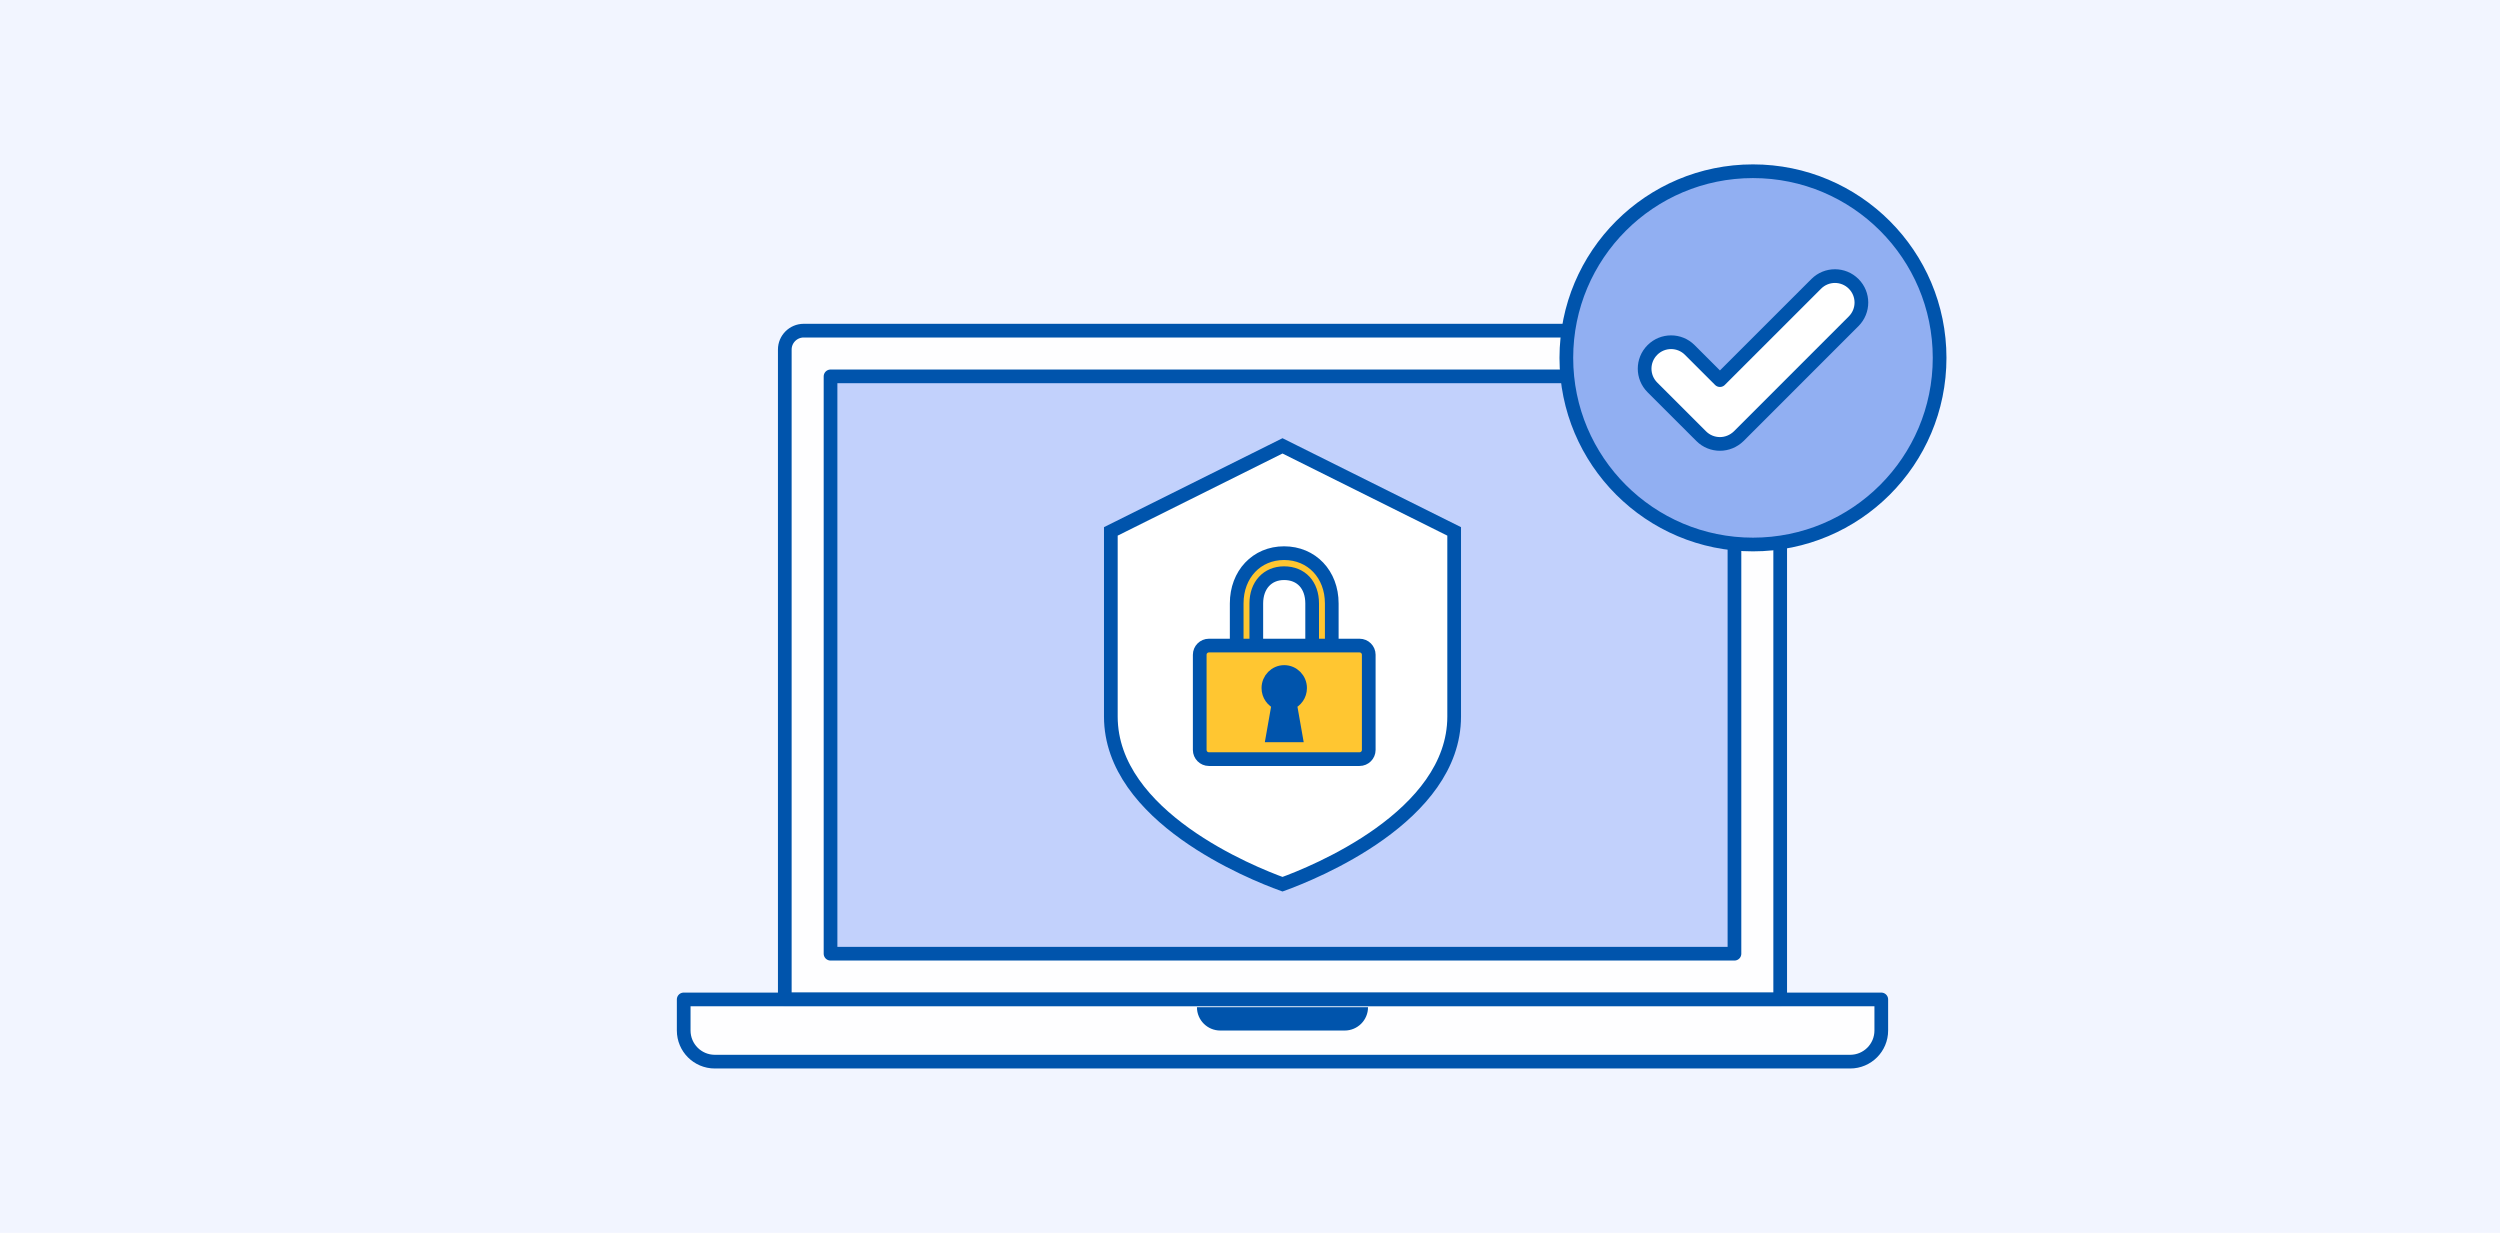
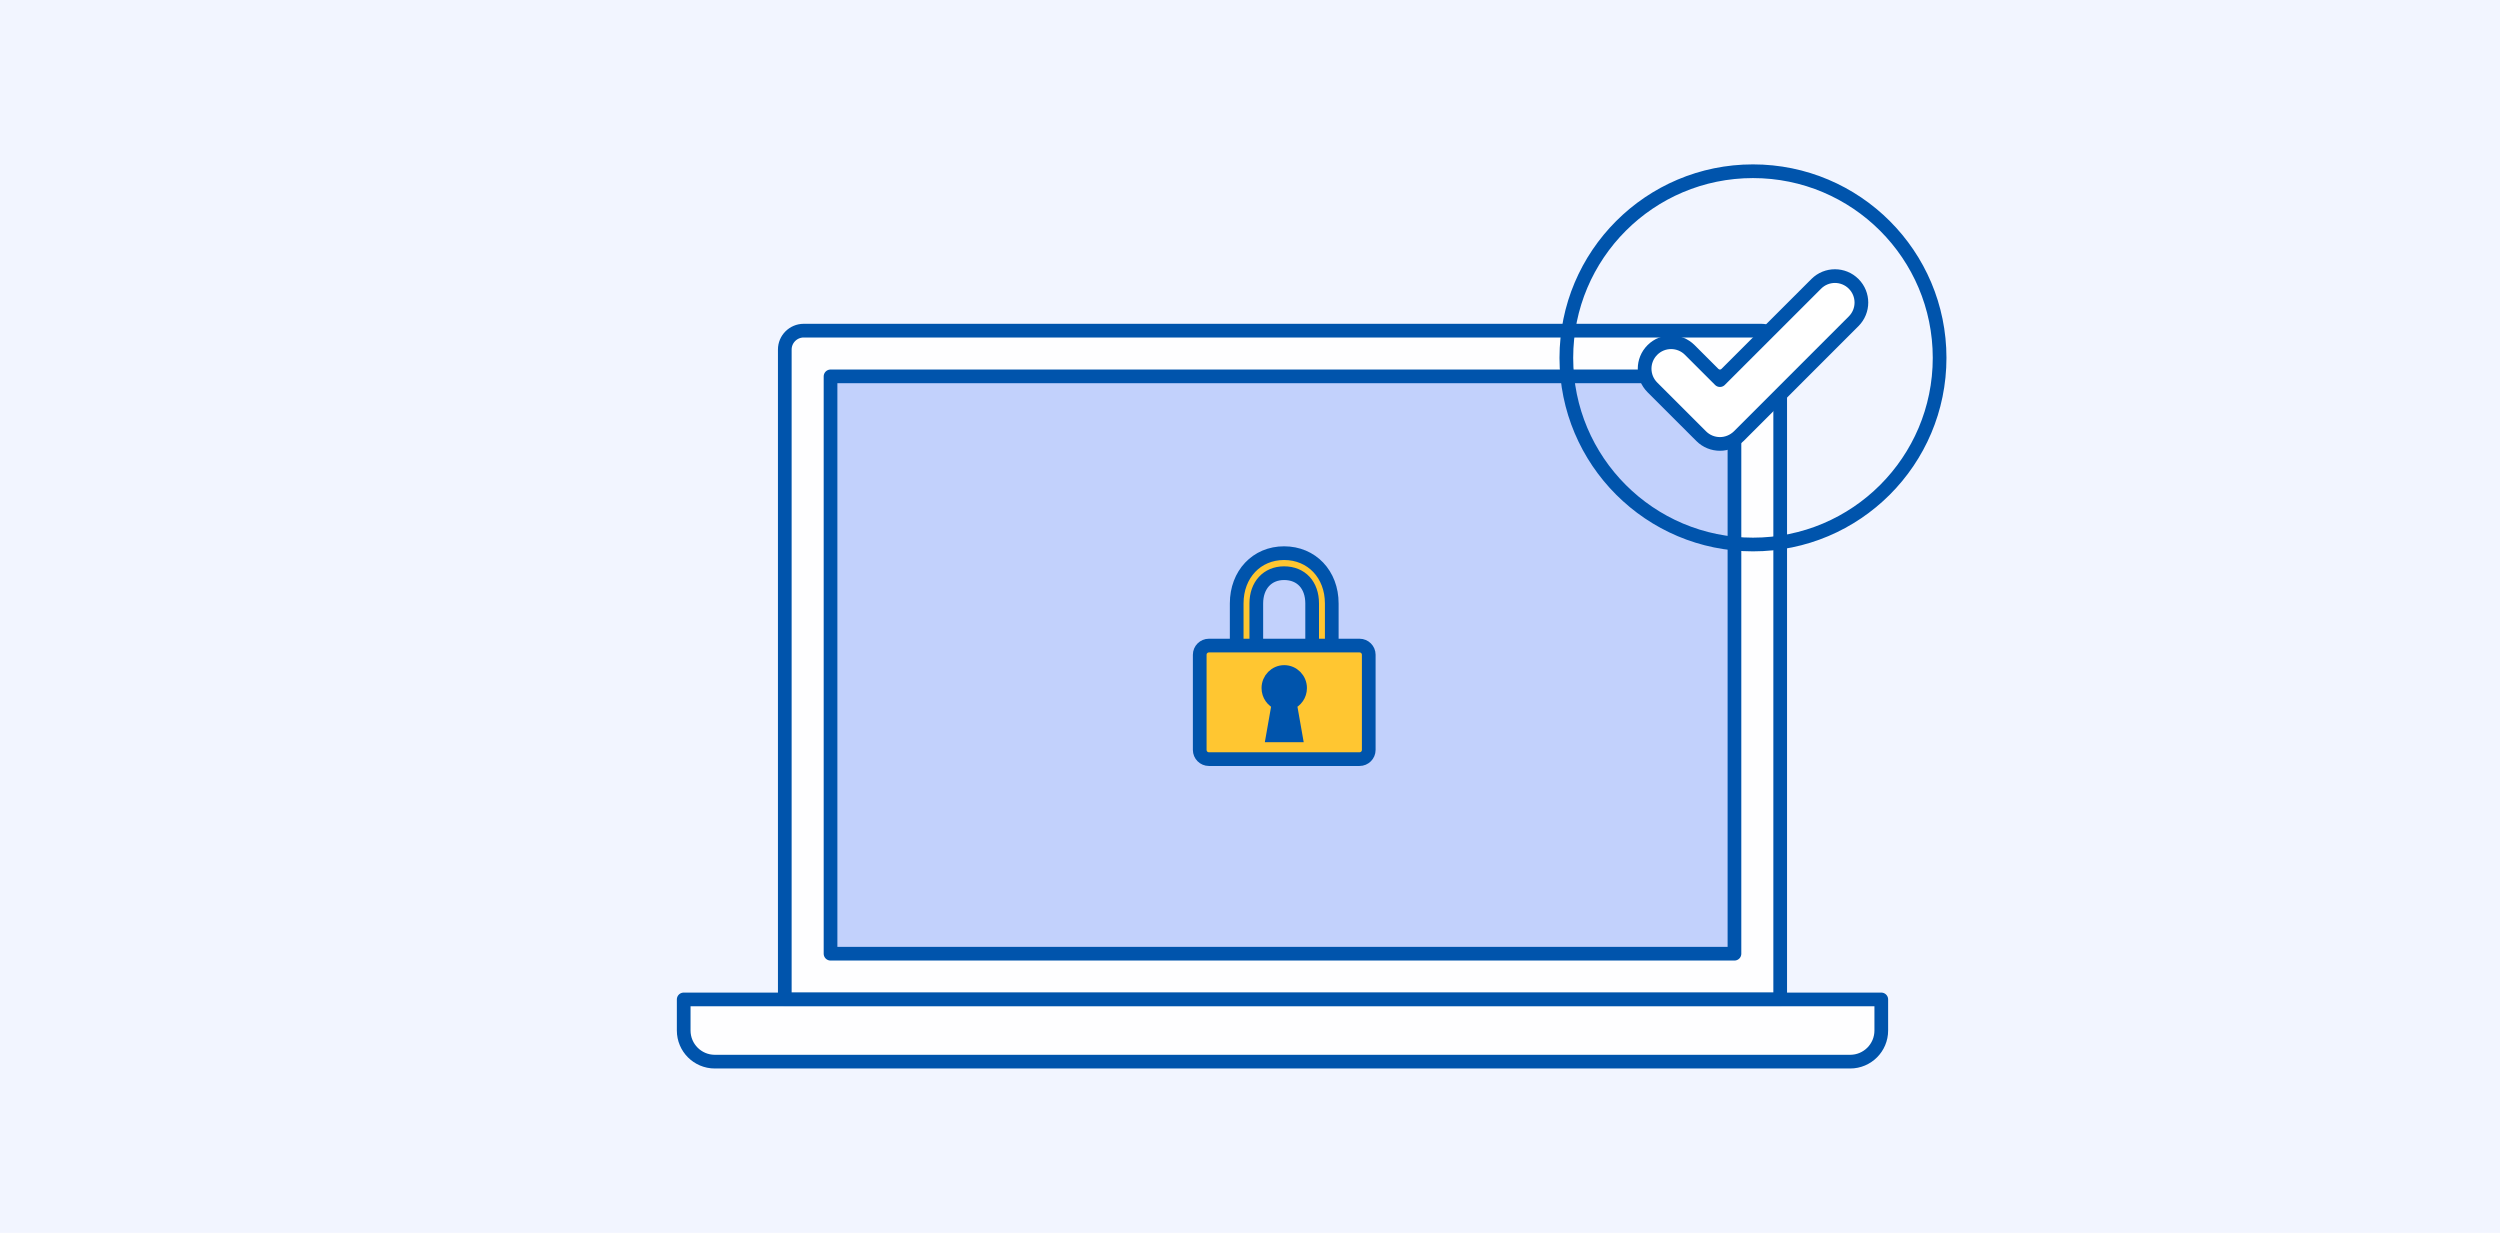
<svg xmlns="http://www.w3.org/2000/svg" width="365" height="180" viewBox="0 0 365 180" fill="none">
  <rect width="365" height="180" fill="#F2F5FF" />
  <path d="M259.908 145.917H114.58V51.033C114.58 49.512 115.819 48.275 117.343 48.275H257.145C258.668 48.275 259.908 49.512 259.908 51.033V145.917Z" fill="white" fill-opacity="0.9" stroke="#0054AC" stroke-width="2" stroke-miterlimit="10" stroke-linejoin="round" />
  <path d="M253.231 54.952V139.24H121.258V54.952H253.231Z" fill="#C2D1FC" stroke="#0054AC" stroke-width="2" stroke-linejoin="round" />
  <path d="M99.82 145.917H274.667V150.458C274.667 152.967 272.634 155 270.126 155H104.362C101.854 155 99.82 152.967 99.82 150.458V145.917Z" fill="white" fill-opacity="0.9" stroke="#0054AC" stroke-width="2" stroke-linejoin="round" />
-   <path d="M174.754 147.052H199.732C199.732 148.933 198.207 150.458 196.326 150.458H178.16C176.279 150.458 174.754 148.933 174.754 147.052Z" fill="#0054AC" />
-   <path d="M187.245 65.096L162.182 77.583C162.182 77.583 162.182 97.048 162.182 104.617C162.182 119.24 182.78 127.481 187.245 129.096C191.709 127.481 212.308 119.24 212.308 104.617C212.308 97.048 212.308 77.583 212.308 77.583L187.245 65.096Z" fill="white" stroke="#0054AC" stroke-width="2" stroke-miterlimit="10" />
  <path d="M193.006 96.954C192.215 96.954 191.574 96.298 191.574 95.492V88.102C191.574 85.418 189.966 83.684 187.474 83.684C185.048 83.684 183.42 85.462 183.42 88.102V95.492C183.42 96.298 182.779 96.954 181.989 96.954C181.198 96.954 180.557 96.298 180.557 95.492V88.102C180.557 83.848 183.467 80.761 187.474 80.761C191.511 80.761 194.438 83.848 194.438 88.102V95.492C194.438 96.298 193.796 96.954 193.006 96.954Z" fill="#FFC631" stroke="#0054AC" stroke-width="2" stroke-miterlimit="10" />
  <path d="M198.495 94.254H176.503C175.761 94.254 175.16 94.855 175.16 95.597V109.49C175.16 110.231 175.761 110.832 176.503 110.832H198.495C199.236 110.832 199.837 110.231 199.837 109.49V95.597C199.837 94.855 199.236 94.254 198.495 94.254Z" fill="#FFC631" stroke="#0054AC" stroke-width="2" stroke-miterlimit="10" stroke-linejoin="round" />
  <path d="M189.813 100.461C189.813 99.161 188.776 98.111 187.499 98.111C186.219 98.111 185.186 99.165 185.186 100.461C185.186 101.467 185.81 102.321 186.686 102.656L185.857 107.364H189.149L188.32 102.656C189.188 102.321 189.813 101.467 189.813 100.461Z" fill="#0054AC" stroke="#0054AC" stroke-width="2" stroke-miterlimit="10" />
-   <path d="M255.934 79.498C270.984 79.498 283.183 67.298 283.183 52.249C283.183 37.2 270.984 25 255.934 25C240.885 25 228.686 37.2 228.686 52.249C228.686 67.298 240.885 79.498 255.934 79.498Z" fill="#91AFF2" />
  <path d="M255.934 79.498C270.984 79.498 283.183 67.298 283.183 52.249C283.183 37.2 270.984 25 255.934 25C240.885 25 228.686 37.2 228.686 52.249C228.686 67.298 240.885 79.498 255.934 79.498Z" stroke="#0054AC" stroke-width="2" stroke-miterlimit="10" stroke-linecap="round" stroke-linejoin="round" />
  <path d="M251.111 64.813C250.128 64.813 249.133 64.441 248.379 63.685L241.247 56.557C239.738 55.046 239.738 52.61 241.247 51.099C242.756 49.587 245.202 49.587 246.71 51.099L251.111 55.497L265.17 41.444C266.678 39.933 269.124 39.933 270.633 41.444C272.142 42.955 272.142 45.392 270.633 46.903L253.854 63.685C253.088 64.43 252.094 64.813 251.111 64.813Z" fill="white" />
  <path d="M251.111 64.813C250.128 64.813 249.133 64.441 248.379 63.685L241.247 56.557C239.738 55.046 239.738 52.61 241.247 51.099C242.756 49.587 245.202 49.587 246.71 51.099L251.111 55.497L265.17 41.444C266.678 39.933 269.124 39.933 270.633 41.444C272.142 42.955 272.142 45.392 270.633 46.903L253.854 63.685C253.088 64.43 252.094 64.813 251.111 64.813Z" fill="white" stroke="#0054AC" stroke-width="2" stroke-miterlimit="10" stroke-linecap="round" stroke-linejoin="round" />
</svg>